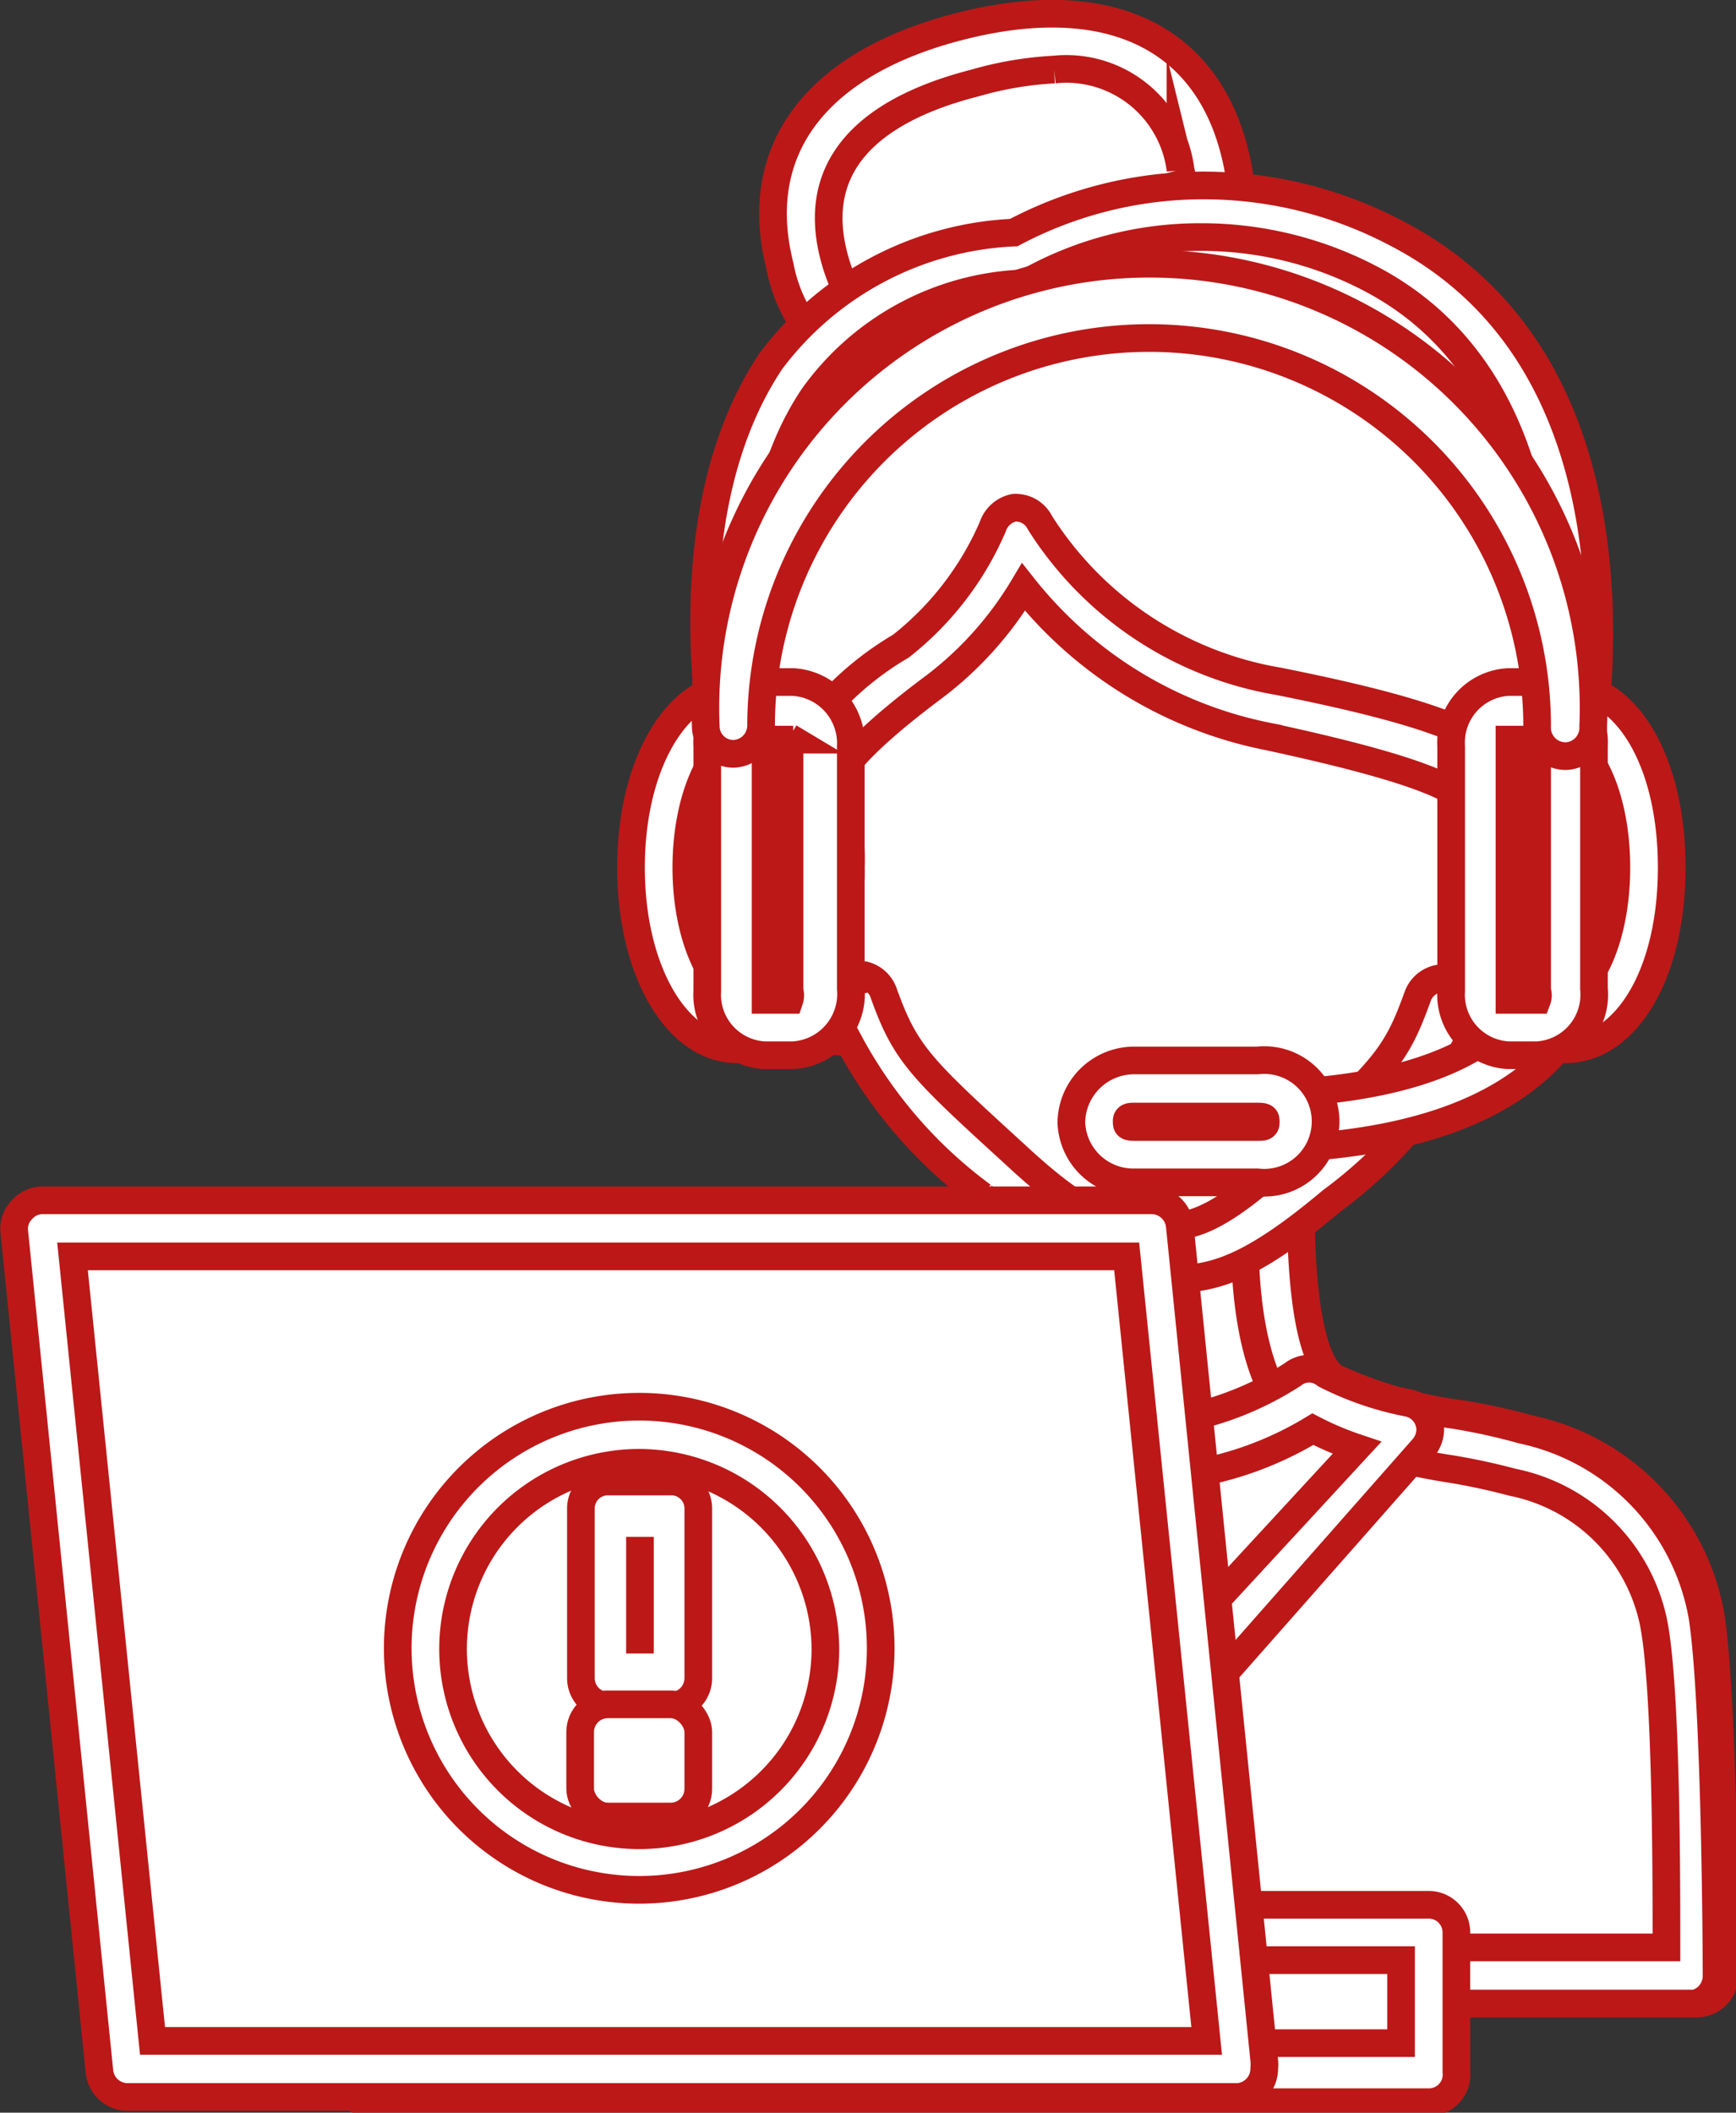
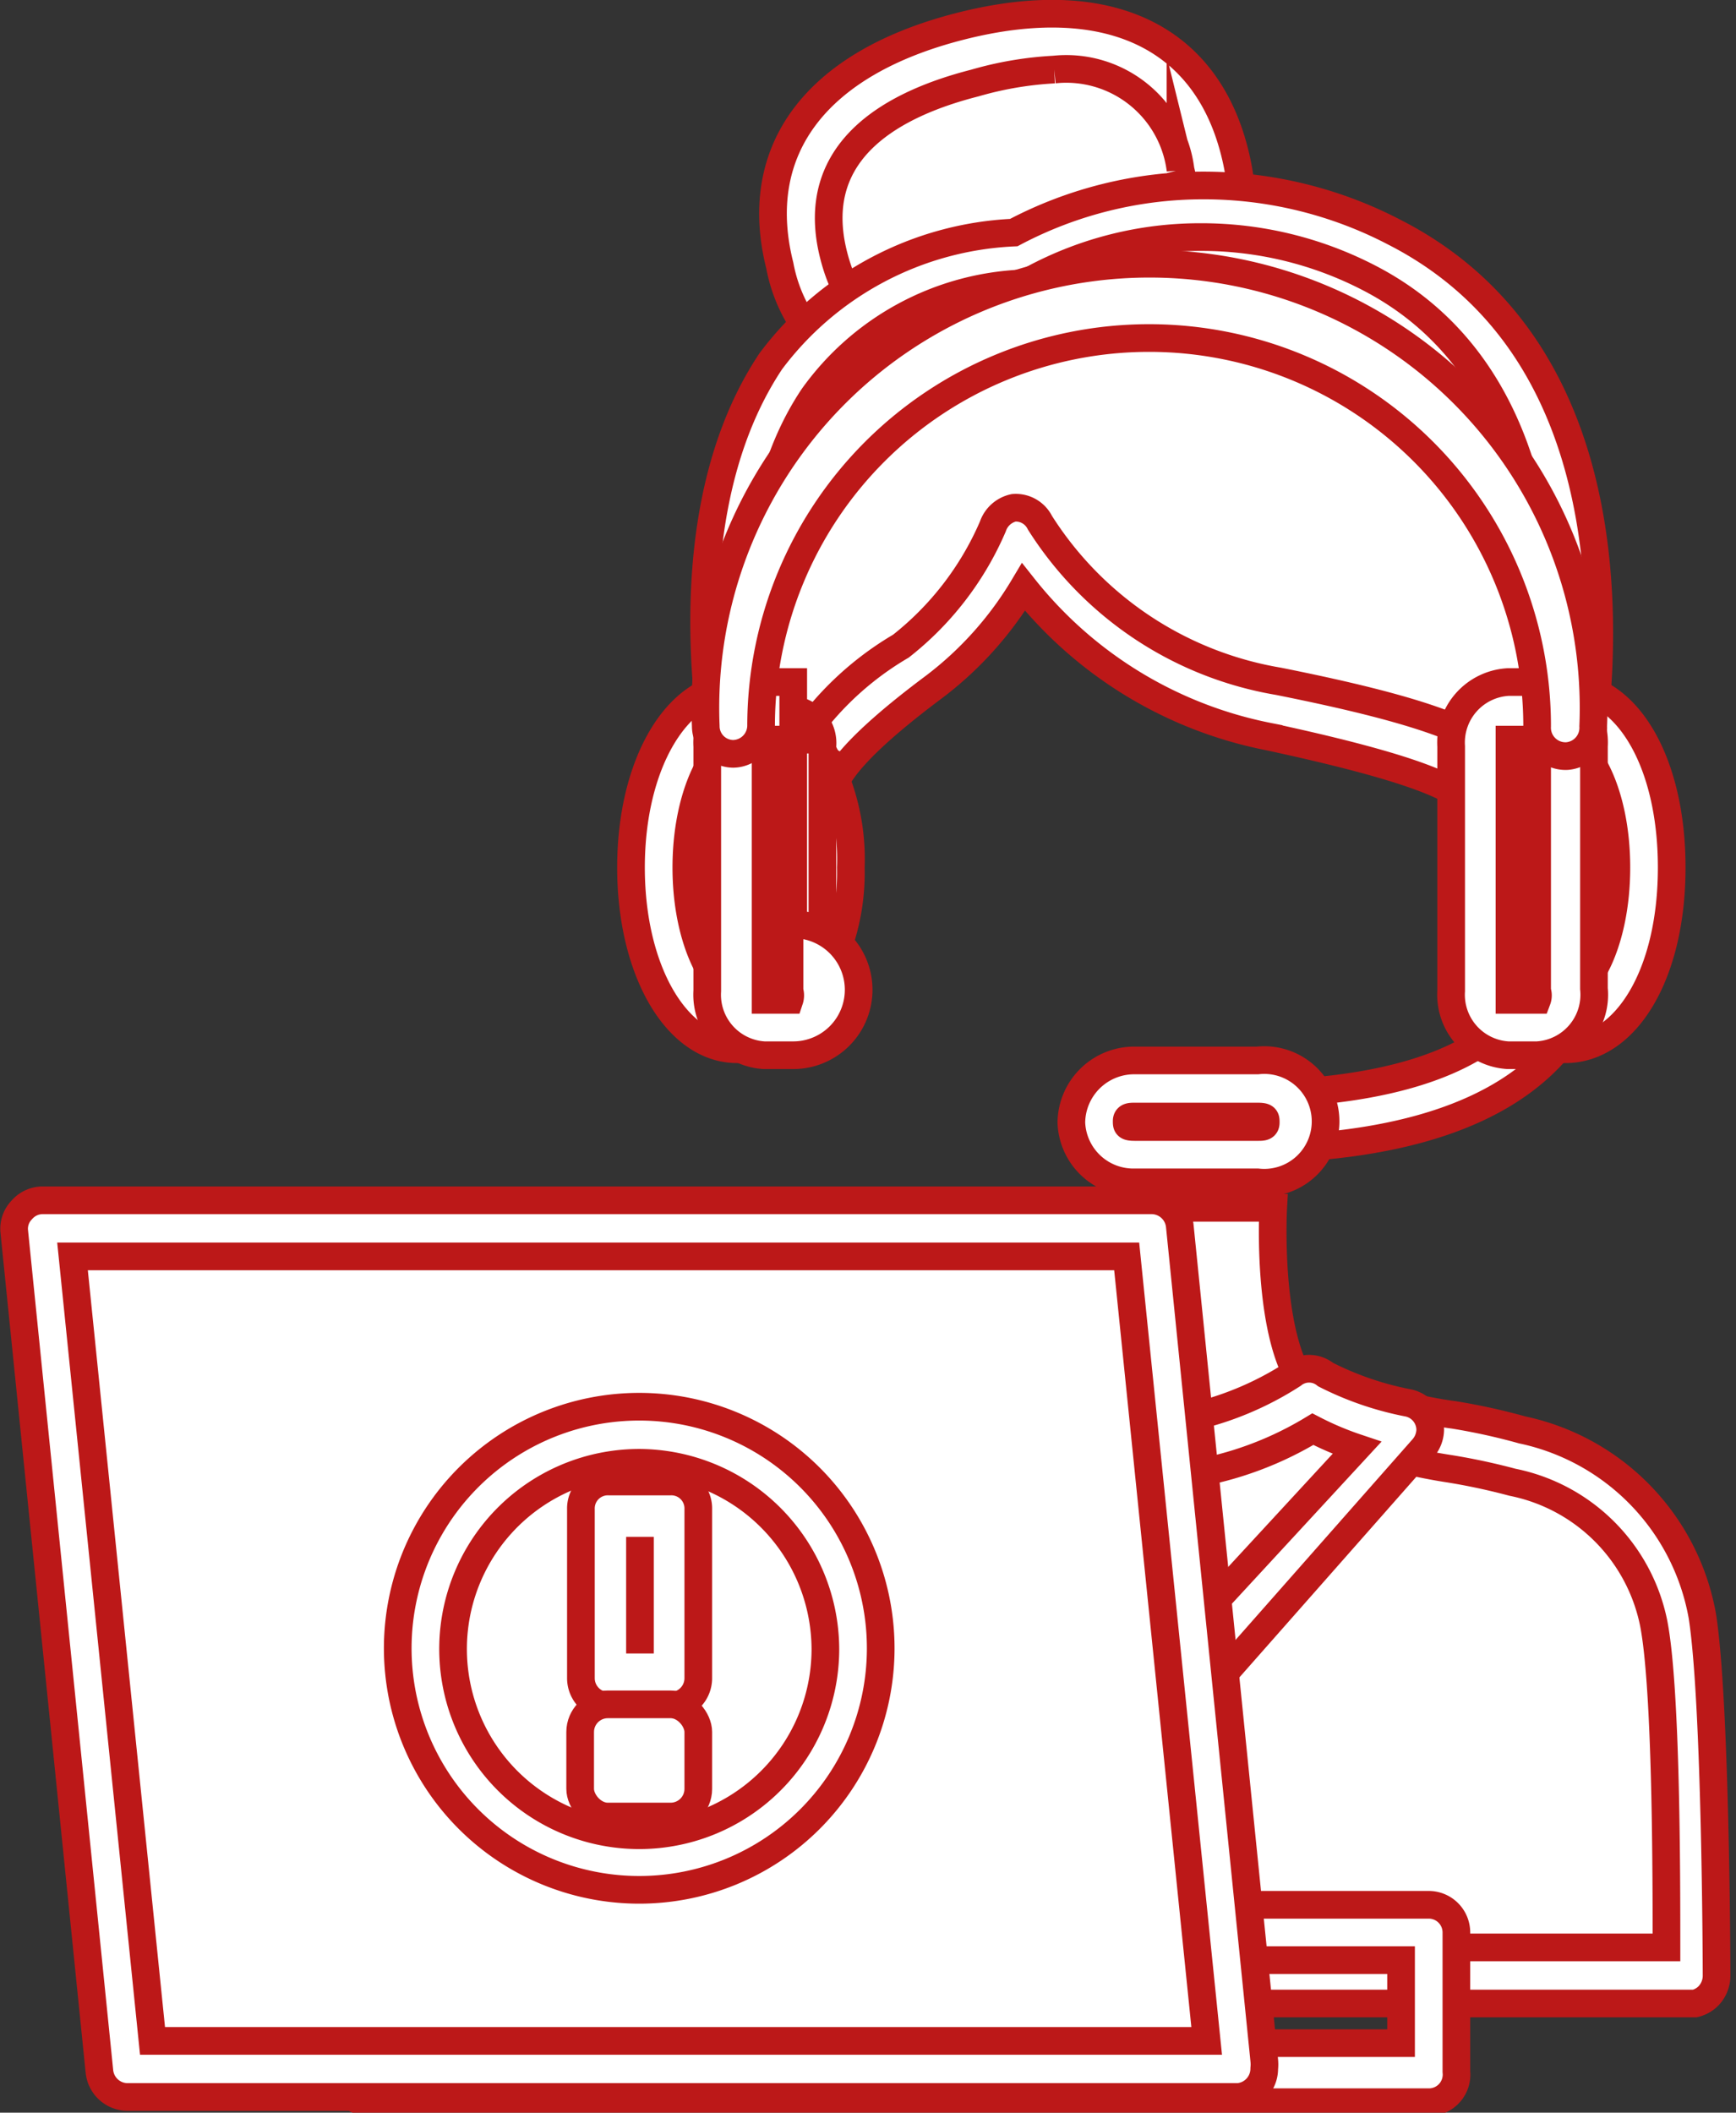
<svg xmlns="http://www.w3.org/2000/svg" id="Capa_1" data-name="Capa 1" viewBox="0 0 23.22 28.25">
  <rect x="0" y="0" width="23.22" height="28.25" fill="#333333" stroke="none" />
  <defs>
    <style>.cls-1{fill:#fff;stroke:#bc1818;stroke-miterlimit:10;stroke-width:0.37px;}</style>
  </defs>
  <title>ayuda</title>
  <path class="cls-1" d="M19.59,4c.38,1.53-.72,2.21-2.2,2.59s-2.78.29-3.16-1.24S14.91,3,16.38,2.6,19.19,2.44,19.59,4Z" transform="translate(-3.44 -1.89)" />
  <path class="cls-1" d="M16.1,7.15a2.1,2.1,0,0,1-2.23-1.71c-.39-1.55.49-2.71,2.42-3.2s3.26.11,3.66,1.67-.45,2.53-2.47,3A5.88,5.88,0,0,1,16.1,7.15Zm1.44-4.33A4.69,4.69,0,0,0,16.48,3c-1.06.27-2.25.88-1.89,2.3.28,1.11,1.08,1.38,2.71,1,2-.52,2.12-1.37,1.93-2.14A1.54,1.54,0,0,0,17.54,2.82Z" transform="translate(-3.44 -1.89)" />
  <path class="cls-1" d="M25.93,23.54a2.79,2.79,0,0,0-2.16-2.18,13.24,13.24,0,0,1-2.66-.73c-.76-.43-.64-2.59-.64-2.59H17.21s.12,2.16-.64,2.59a13.06,13.06,0,0,1-2.66.73,2.79,2.79,0,0,0-2.16,2.18c-.17,1.14-.18,4.76-.18,4.76H26.11S26.1,24.68,25.93,23.54Z" transform="translate(-3.44 -1.89)" />
-   <path class="cls-1" d="M26.11,28.68H11.57a.38.38,0,0,1-.26-.11.39.39,0,0,1-.11-.27c0-.15,0-3.66.19-4.81A3.1,3.1,0,0,1,13.8,21a8.36,8.36,0,0,1,.91-.2,5.9,5.9,0,0,0,1.68-.49c.38-.22.49-1.47.45-2.25a.37.37,0,0,1,.1-.28.39.39,0,0,1,.27-.11h3.26a.39.39,0,0,1,.27.11.37.37,0,0,1,.1.28c0,.78.07,2,.45,2.25A5.9,5.9,0,0,0,23,20.8a8.36,8.36,0,0,1,.91.2,3.1,3.1,0,0,1,2.41,2.49c.18,1.15.19,4.66.19,4.81a.39.39,0,0,1-.11.27A.38.38,0,0,1,26.11,28.68ZM12,27.93H25.73c0-.95,0-3.45-.17-4.33a2.41,2.41,0,0,0-1.89-1.89,8.55,8.55,0,0,0-.84-.18A6.52,6.52,0,0,1,20.92,21c-.73-.42-.83-1.81-.83-2.54h-2.5c0,.73-.1,2.12-.83,2.54a6.42,6.42,0,0,1-1.91.58,8.55,8.55,0,0,0-.84.18,2.44,2.44,0,0,0-1.89,1.89C12,24.48,12,27,12,27.93Z" transform="translate(-3.44 -1.89)" />
-   <path class="cls-1" d="M23.48,12.65s.69-2.94-.11-4.57a4.51,4.51,0,0,0-4.53-2.77,4.51,4.51,0,0,0-4.53,2.77c-.8,1.63-.11,4.57-.11,4.57-1.08-.22-.88,1-.54,1.5a3.23,3.23,0,0,1,.45,1c.24.7.8.21.8.21.32.9.55,1.11,1.84,2.3,1.13,1,1.52,1,2.09,1s.95,0,2.09-1,1.52-1.4,1.84-2.3c0,0,.56.49.8-.21a3.23,3.23,0,0,1,.45-1C24.36,13.61,24.56,12.43,23.48,12.65Z" transform="translate(-3.44 -1.89)" />
-   <path class="cls-1" d="M18.88,19h0l0-.37,0,.37c-.67,0-1.16-.08-2.3-1.12a6.18,6.18,0,0,1-1.79-2.07.58.58,0,0,1-.19,0,.82.82,0,0,1-.76-.63l0-.11a2.49,2.49,0,0,0-.38-.79,1.85,1.85,0,0,1-.2-1.65.86.86,0,0,1,.6-.43A8.18,8.18,0,0,1,14,7.91a4.87,4.87,0,0,1,4.87-3,4.87,4.87,0,0,1,4.87,3,8.08,8.08,0,0,1,.23,4.36.86.86,0,0,1,.6.43,1.85,1.85,0,0,1-.2,1.65,2.49,2.49,0,0,0-.38.79l0,.11a.82.82,0,0,1-.76.63h0a.58.58,0,0,1-.19,0,6.19,6.19,0,0,1-1.79,2.07C20,19,19.55,19,18.88,19Zm-4-4.07H15a.37.37,0,0,1,.26.24c.29.81.49,1,1.75,2.15,1,.93,1.32.93,1.79.93h.06l0,.37V18.3c.47,0,.78,0,1.8-.93,1.3-1.19,1.45-1.35,1.74-2.15a.37.37,0,0,1,.26-.24.37.37,0,0,1,.33.08.33.33,0,0,0,.15.07.5.5,0,0,0,.06-.13l0-.1a3.27,3.27,0,0,1,.45-1,1.19,1.19,0,0,0,.18-.9s0-.05-.16-.05h-.17a.35.35,0,0,1-.34-.1.36.36,0,0,1-.1-.34s.65-2.84-.08-4.33a4.15,4.15,0,0,0-4.2-2.56,4.15,4.15,0,0,0-4.2,2.56c-.73,1.5-.09,4.3-.08,4.33a.36.36,0,0,1-.1.34.35.35,0,0,1-.34.1H14a.21.21,0,0,0-.16.05A1.19,1.19,0,0,0,14,14a3.6,3.6,0,0,1,.46,1l0,.1a.39.39,0,0,0,.07.14.5.5,0,0,0,.14-.08A.36.36,0,0,1,14.91,15Z" transform="translate(-3.44 -1.89)" />
  <path class="cls-1" d="M21.93,5.31a5.11,5.11,0,0,0-4.86,0c-5.48.6-3.56,7.51-3.56,7.51h0c.12-.16.33-.24.69-.17-.08-.5.54-1.12,1.51-1.84a4.28,4.28,0,0,0,1.36-1.76,5.06,5.06,0,0,0,3.4,2.32c2.43.49,3,.83,3,1.28.36-.07.57,0,.69.17h0S25.65,7.25,21.93,5.31Z" transform="translate(-3.44 -1.89)" />
  <path class="cls-1" d="M24.18,13.19h0a.36.36,0,0,1-.3-.15s-.15-.06-.31,0a.37.37,0,0,1-.29-.06.33.33,0,0,1-.15-.24c-.05-.3-.91-.61-2.72-1a5.55,5.55,0,0,1-3.28-2,4.69,4.69,0,0,1-1.19,1.33c-1.1.82-1.36,1.23-1.37,1.44a.34.34,0,0,1,0,.1.36.36,0,0,1-.37.37H14c-.12,0-.15,0-.15,0a.36.36,0,0,1-.3.15.37.37,0,0,1-.36-.27c-.05-.15-1-3.8.56-6.14A4.3,4.3,0,0,1,17,5a5.42,5.42,0,0,1,2.55-.63A5.52,5.52,0,0,1,22.1,5C26,7,24.6,12.68,24.53,12.91A.36.36,0,0,1,24.18,13.19ZM19.5,5.06a4.72,4.72,0,0,0-2.24.56.39.39,0,0,1-.15.06,3.63,3.63,0,0,0-2.79,1.51c-1.09,1.62-.76,4.07-.56,5.08h.11a4.15,4.15,0,0,1,1.62-1.74,4.09,4.09,0,0,0,1.23-1.6A.38.38,0,0,1,17,8.68a.36.36,0,0,1,.35.2A4.7,4.7,0,0,0,20.54,11c2,.4,2.89.73,3.2,1.24l.17,0c.24-1.33.66-5.17-2.15-6.63A4.87,4.87,0,0,0,19.5,5.06Z" transform="translate(-3.44 -1.89)" />
  <path class="cls-1" d="M16.57,20.63a13.06,13.06,0,0,1-2.66.73,2.79,2.79,0,0,0-2.16,2.18c-.17,1.14-.18,4.76-.18,4.76H26.11s0-3.62-.18-4.76a2.79,2.79,0,0,0-2.16-2.18,13.24,13.24,0,0,1-2.66-.73l-.1-.07-2.19,2.33-2.15-2.33Z" transform="translate(-3.44 -1.89)" />
  <path class="cls-1" d="M26.11,28.68H11.57a.38.38,0,0,1-.26-.11.39.39,0,0,1-.11-.27c0-.15,0-3.66.19-4.81A3.1,3.1,0,0,1,13.8,21a8.36,8.36,0,0,1,.91-.2,5.9,5.9,0,0,0,1.68-.49.08.08,0,0,0,0,0,.38.38,0,0,1,.51,0l1.88,2,1.92-2a.37.37,0,0,1,.51,0,.05.05,0,0,0,0,0,5.6,5.6,0,0,0,1.68.5,8.36,8.36,0,0,1,.91.2,3.1,3.1,0,0,1,2.41,2.49c.18,1.15.19,4.66.19,4.81a.39.39,0,0,1-.11.27A.38.38,0,0,1,26.11,28.68ZM12,27.93H25.73c0-.95,0-3.45-.17-4.33a2.41,2.41,0,0,0-1.89-1.89,8.55,8.55,0,0,0-.84-.18,7.14,7.14,0,0,1-1.75-.5l-2,2.11a.36.36,0,0,1-.27.12h0a.4.4,0,0,1-.27-.12L16.6,21a7.45,7.45,0,0,1-1.75.49,8.55,8.55,0,0,0-.84.18,2.44,2.44,0,0,0-1.89,1.89C12,24.48,12,27,12,27.93Z" transform="translate(-3.44 -1.89)" />
  <path class="cls-1" d="M21.07,20.63,21,20.56a4.52,4.52,0,0,1-2.16.73,4.37,4.37,0,0,1-2.15-.73l-.1.07a4.71,4.71,0,0,1-1.2.41h0l3.45,3.79L22.28,21h0A4.65,4.65,0,0,1,21.07,20.63Z" transform="translate(-3.44 -1.89)" />
  <path class="cls-1" d="M18.82,25.2h0a.36.36,0,0,1-.27-.12l-3.46-3.79A.38.38,0,0,1,15,21a.37.37,0,0,1,.29-.36,4.46,4.46,0,0,0,1.1-.37.08.08,0,0,0,0,0,.37.37,0,0,1,.45,0,4.1,4.1,0,0,0,1.94.66,4.21,4.21,0,0,0,1.95-.66.35.35,0,0,1,.44,0l0,0a4.17,4.17,0,0,0,1.11.38.37.37,0,0,1,.29.36.39.39,0,0,1-.1.25L19.1,25.08A.36.36,0,0,1,18.82,25.2Zm-2.77-3.95,2.77,3,2.77-3A4.11,4.11,0,0,1,21,21a4.59,4.59,0,0,1-2.16.66A4.47,4.47,0,0,1,16.67,21,4.73,4.73,0,0,1,16.05,21.25Z" transform="translate(-3.44 -1.89)" />
  <path class="cls-1" d="M20.06,17.26a.38.38,0,0,1-.38-.37.37.37,0,0,1,.38-.37c1.8,0,3.07-.38,3.66-1.1a1.61,1.61,0,0,0,.37-1.22.36.36,0,0,1,.29-.43.37.37,0,0,1,.44.28,2.34,2.34,0,0,1-.51,1.82C23.56,16.79,22.13,17.26,20.06,17.26Z" transform="translate(-3.44 -1.89)" />
  <path class="cls-1" d="M25.43,13.49c0-1.13-.47-2.05-1.05-2.06H24v.13a2.42,2.42,0,0,0-.76,1.93A2.42,2.42,0,0,0,24,15.42v.13h.38C25,15.54,25.43,14.62,25.43,13.49Z" transform="translate(-3.44 -1.89)" />
  <path class="cls-1" d="M24.38,15.92H24a.37.37,0,0,1-.36-.32,2.93,2.93,0,0,1-.77-2.11,2.93,2.93,0,0,1,.77-2.11.37.37,0,0,1,.36-.32h.38c.81,0,1.42,1,1.42,2.43s-.61,2.42-1.41,2.43Zm-.1-.74h.1c.28,0,.68-.67.68-1.69s-.4-1.68-.68-1.69h-.1l-.07.07a2,2,0,0,0-.6,1.62,2,2,0,0,0,.6,1.62Z" transform="translate(-3.44 -1.89)" />
  <path class="cls-1" d="M24.41,15.11a.45.45,0,0,1-.39.49h-.39a.45.45,0,0,1-.39-.49V11.87a.45.45,0,0,1,.39-.49H24a.45.45,0,0,1,.39.49Z" transform="translate(-3.44 -1.89)" />
  <path class="cls-1" d="M24,16h-.39a.81.81,0,0,1-.76-.86V11.87a.81.81,0,0,1,.76-.86H24a.81.81,0,0,1,.76.86v3.24A.81.81,0,0,1,24,16Zm0-4.22h-.37s0,0,0,.12v3.24c0,.08,0,.12,0,.12H24a.17.17,0,0,0,0-.12V11.87C24,11.79,24,11.75,24,11.75Z" transform="translate(-3.44 -1.89)" />
  <path class="cls-1" d="M12.25,13.49c0-1.13.47-2.05,1.05-2.06h.38v.13a2.42,2.42,0,0,1,.76,1.93,2.42,2.42,0,0,1-.76,1.93v.13H13.3C12.72,15.54,12.25,14.62,12.25,13.49Z" transform="translate(-3.44 -1.89)" />
  <path class="cls-1" d="M13.68,15.92H13.3c-.81,0-1.42-1.05-1.42-2.43s.61-2.42,1.42-2.43h.38a.38.38,0,0,1,.26.11.35.35,0,0,1,.1.21,2.94,2.94,0,0,1,.78,2.11A2.94,2.94,0,0,1,14,15.6.37.37,0,0,1,13.68,15.92ZM13.3,11.8c-.27,0-.68.67-.68,1.69s.41,1.68.68,1.69h.1l.07-.07a2,2,0,0,0,.6-1.62,2,2,0,0,0-.6-1.62.23.23,0,0,1-.07-.07Z" transform="translate(-3.44 -1.89)" />
  <path class="cls-1" d="M13.27,15.11a.45.45,0,0,0,.39.49h.39a.45.45,0,0,0,.39-.49V11.87a.45.45,0,0,0-.39-.49h-.39a.45.45,0,0,0-.39.49Z" transform="translate(-3.44 -1.89)" />
-   <path class="cls-1" d="M14.05,16h-.39a.81.81,0,0,1-.76-.86V11.87a.81.81,0,0,1,.76-.86h.39a.82.82,0,0,1,.77.86v3.24A.82.82,0,0,1,14.05,16Zm0-4.22h-.37s0,0,0,.12v3.24c0,.08,0,.12,0,.12H14a.19.19,0,0,0,0-.12V11.87C14.07,11.79,14,11.75,14,11.75Z" transform="translate(-3.44 -1.89)" />
+   <path class="cls-1" d="M14.05,16h-.39a.81.81,0,0,1-.76-.86V11.87a.81.81,0,0,1,.76-.86h.39v3.24A.82.82,0,0,1,14.05,16Zm0-4.22h-.37s0,0,0,.12v3.24c0,.08,0,.12,0,.12H14a.19.19,0,0,0,0-.12V11.87C14.07,11.79,14,11.75,14,11.75Z" transform="translate(-3.44 -1.89)" />
  <path class="cls-1" d="M24.4,12A.38.38,0,0,1,24,11.6a5.19,5.19,0,1,0-10.38,0,.38.38,0,0,1-.37.37.37.37,0,0,1-.37-.37,5.94,5.94,0,1,1,11.87,0A.38.38,0,0,1,24.4,12Z" transform="translate(-3.44 -1.89)" />
  <path class="cls-1" d="M20.74,16.9a.46.46,0,0,1-.48.43H18.62a.46.46,0,0,1-.48-.43v0a.46.46,0,0,1,.48-.43h1.64a.46.46,0,0,1,.48.43Z" transform="translate(-3.44 -1.89)" />
  <path class="cls-1" d="M20.26,17.7H18.62a.83.83,0,0,1-.85-.8.84.84,0,0,1,.85-.83h1.64a.82.82,0,1,1,0,1.63Zm-1.64-.88c-.06,0-.11,0-.11.06s0,.08.11.08h1.64c.07,0,.11,0,.11-.06s0-.08-.11-.08Z" transform="translate(-3.44 -1.89)" />
-   <polygon class="cls-1" points="16.78 25.84 4.69 25.84 4.89 27.7 16.98 27.7 19.11 27.7 19.11 25.84 16.78 25.84" />
  <path class="cls-1" d="M22.55,30H8.33A.39.39,0,0,1,8,29.63l-.19-1.86a.34.34,0,0,1,.09-.29.36.36,0,0,1,.28-.12H22.55a.37.37,0,0,1,.37.37v1.86A.37.37,0,0,1,22.55,30ZM8.67,29.21H22.18V28.1H8.55Z" transform="translate(-3.44 -1.89)" />
  <polygon class="cls-1" points="16.55 27.67 1.7 27.67 0.56 16.43 15.4 16.43 16.55 27.67" />
  <path class="cls-1" d="M20,29.93H5.14a.38.38,0,0,1-.37-.34L3.63,18.35a.36.36,0,0,1,.1-.28A.37.37,0,0,1,4,17.94H18.85a.38.38,0,0,1,.37.34l1.13,11.16a.52.52,0,0,1,0,.11A.38.38,0,0,1,20,29.93ZM5.48,29.18h14.1L18.51,18.69H4.41Z" transform="translate(-3.44 -1.89)" />
  <path class="cls-1" d="M14.85,23.94A2.86,2.86,0,1,1,12,21.08,2.86,2.86,0,0,1,14.85,23.94Z" transform="translate(-3.44 -1.89)" />
  <path class="cls-1" d="M12,27.16a3.23,3.23,0,1,1,3.22-3.22A3.23,3.23,0,0,1,12,27.16Zm0-5.71a2.49,2.49,0,1,0,2.48,2.49A2.5,2.5,0,0,0,12,21.45Z" transform="translate(-3.44 -1.89)" />
-   <rect class="cls-1" x="8.13" y="20.18" width="0.83" height="2.26" />
  <path class="cls-1" d="M12.41,24.7h-.83a.37.37,0,0,1-.37-.37V22.07a.36.36,0,0,1,.37-.37h.83a.36.36,0,0,1,.37.37v2.26A.37.37,0,0,1,12.41,24.7ZM12,24H12V22.44H12Z" transform="translate(-3.44 -1.89)" />
  <rect class="cls-1" x="8.13" y="23.16" width="0.83" height="0.76" />
  <rect class="cls-1" x="7.76" y="22.79" width="1.58" height="1.5" rx="0.37" />
</svg>